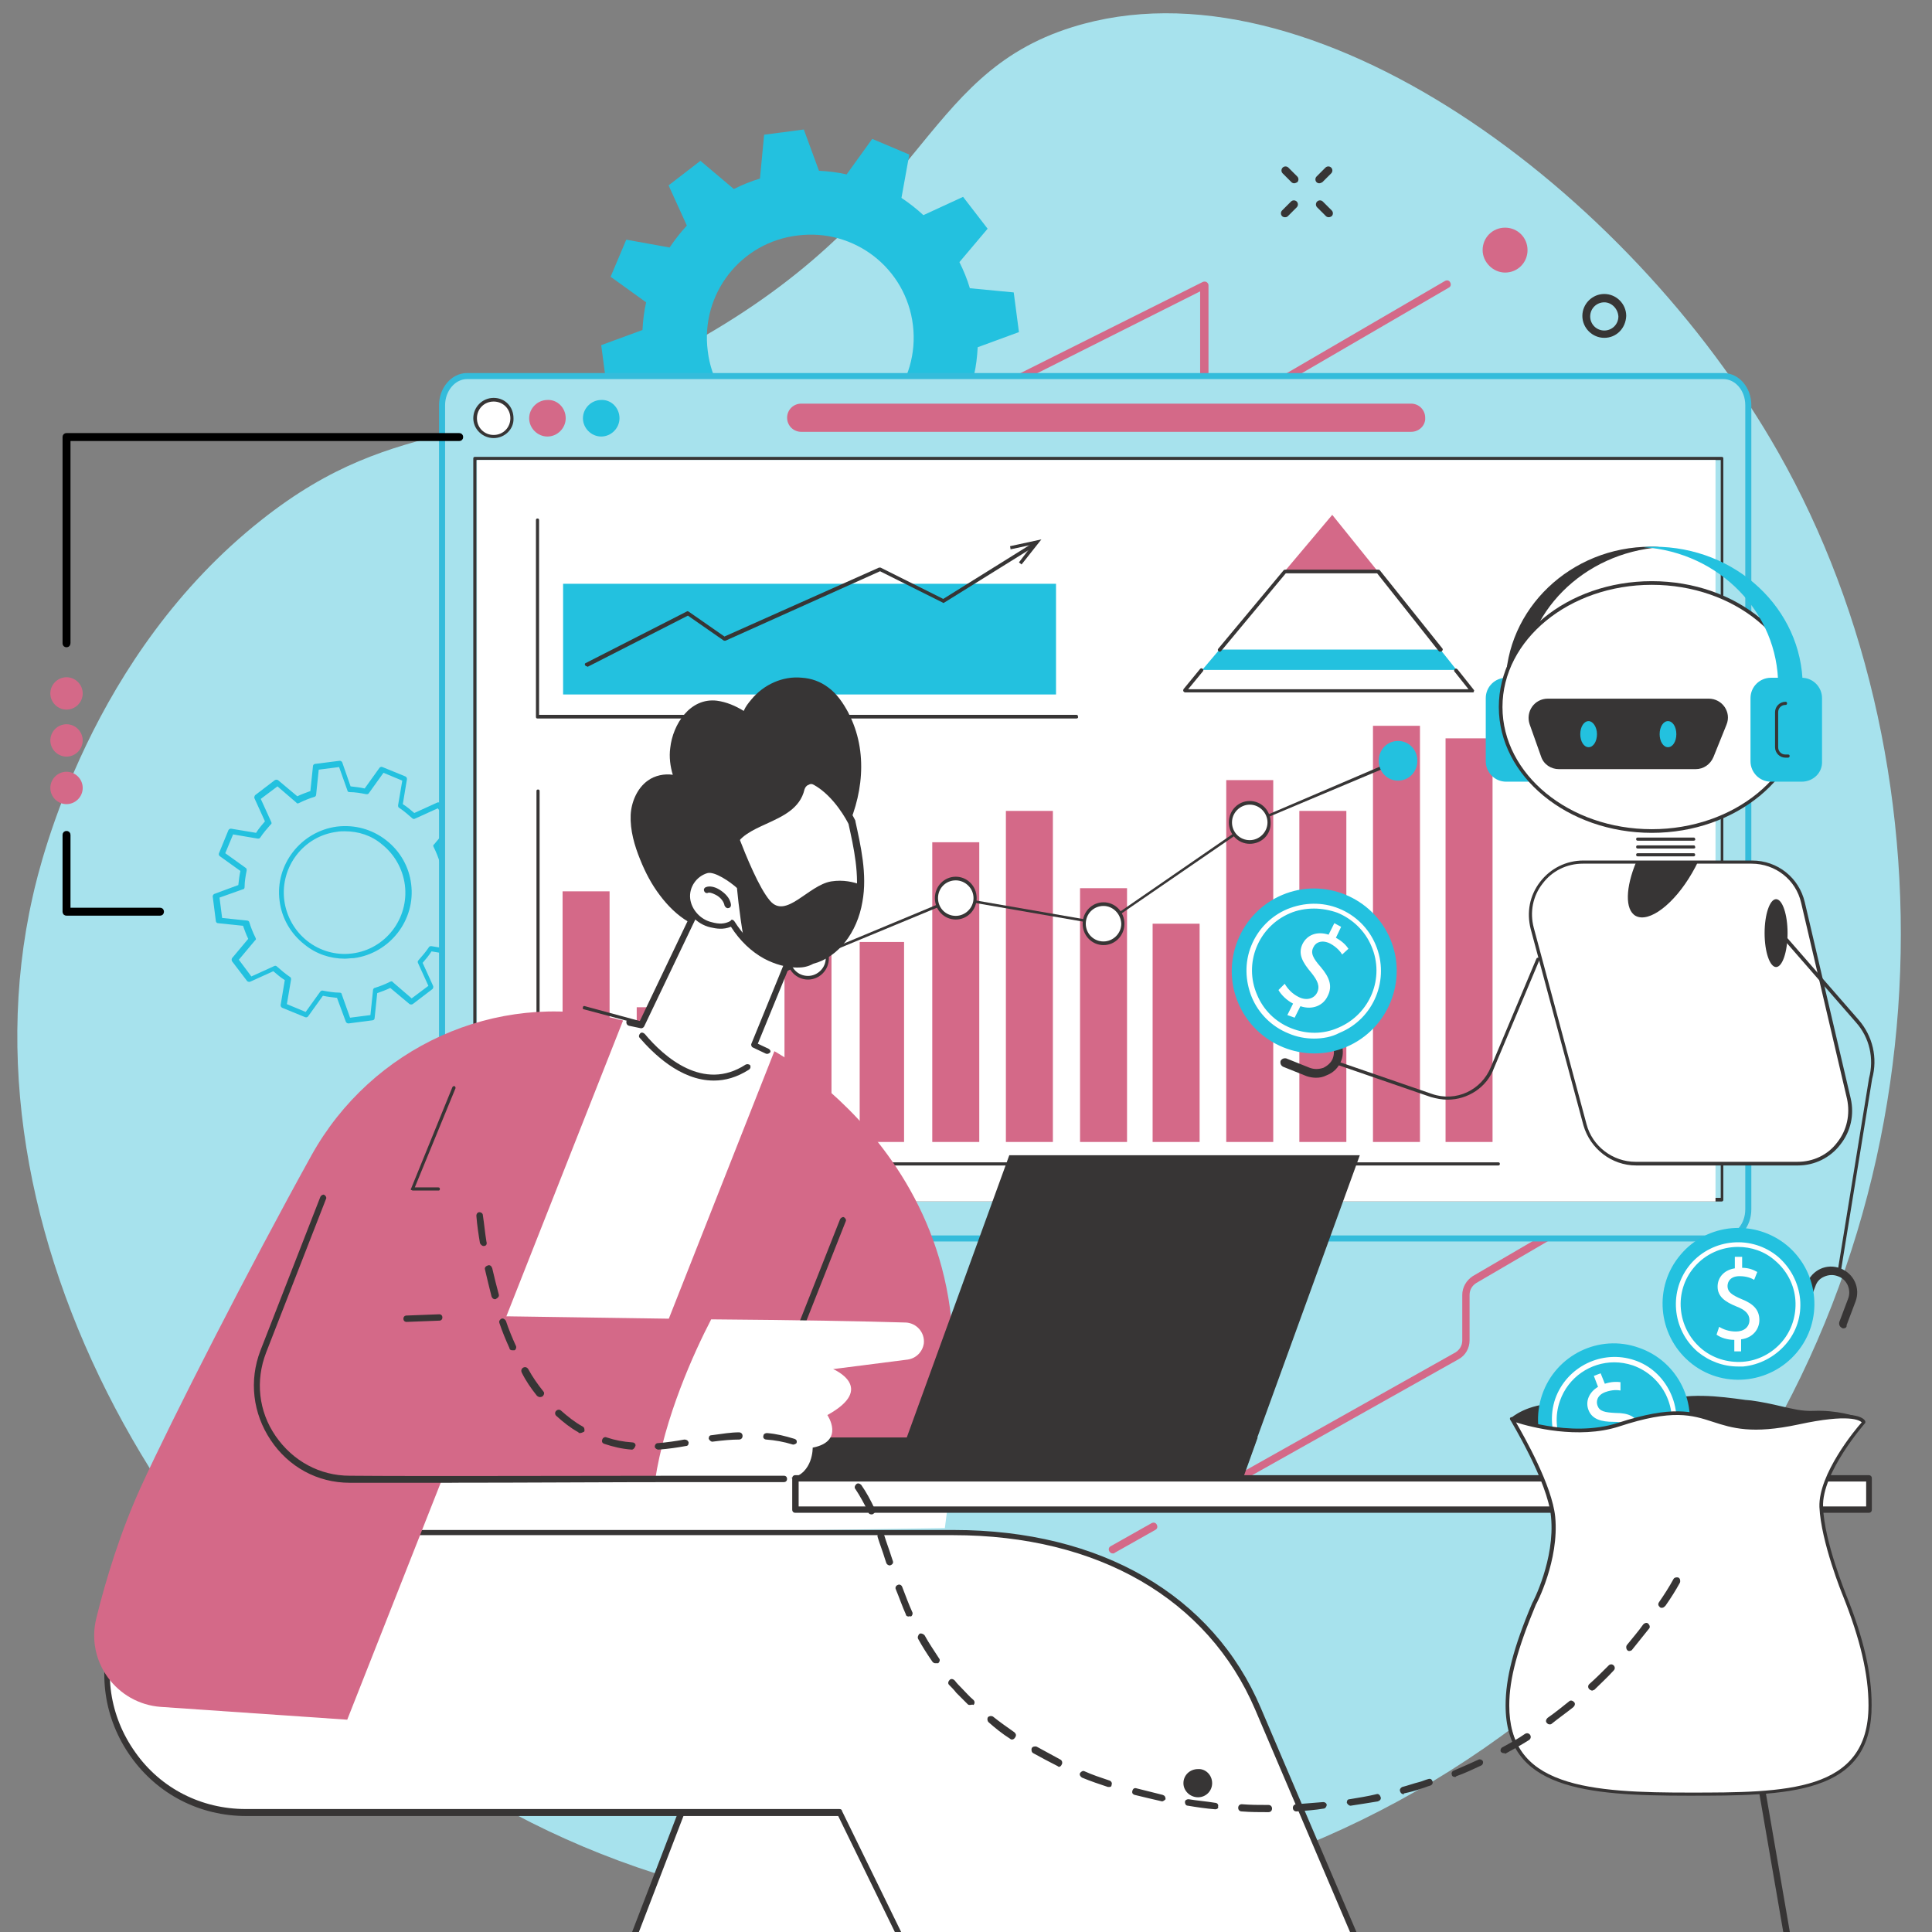
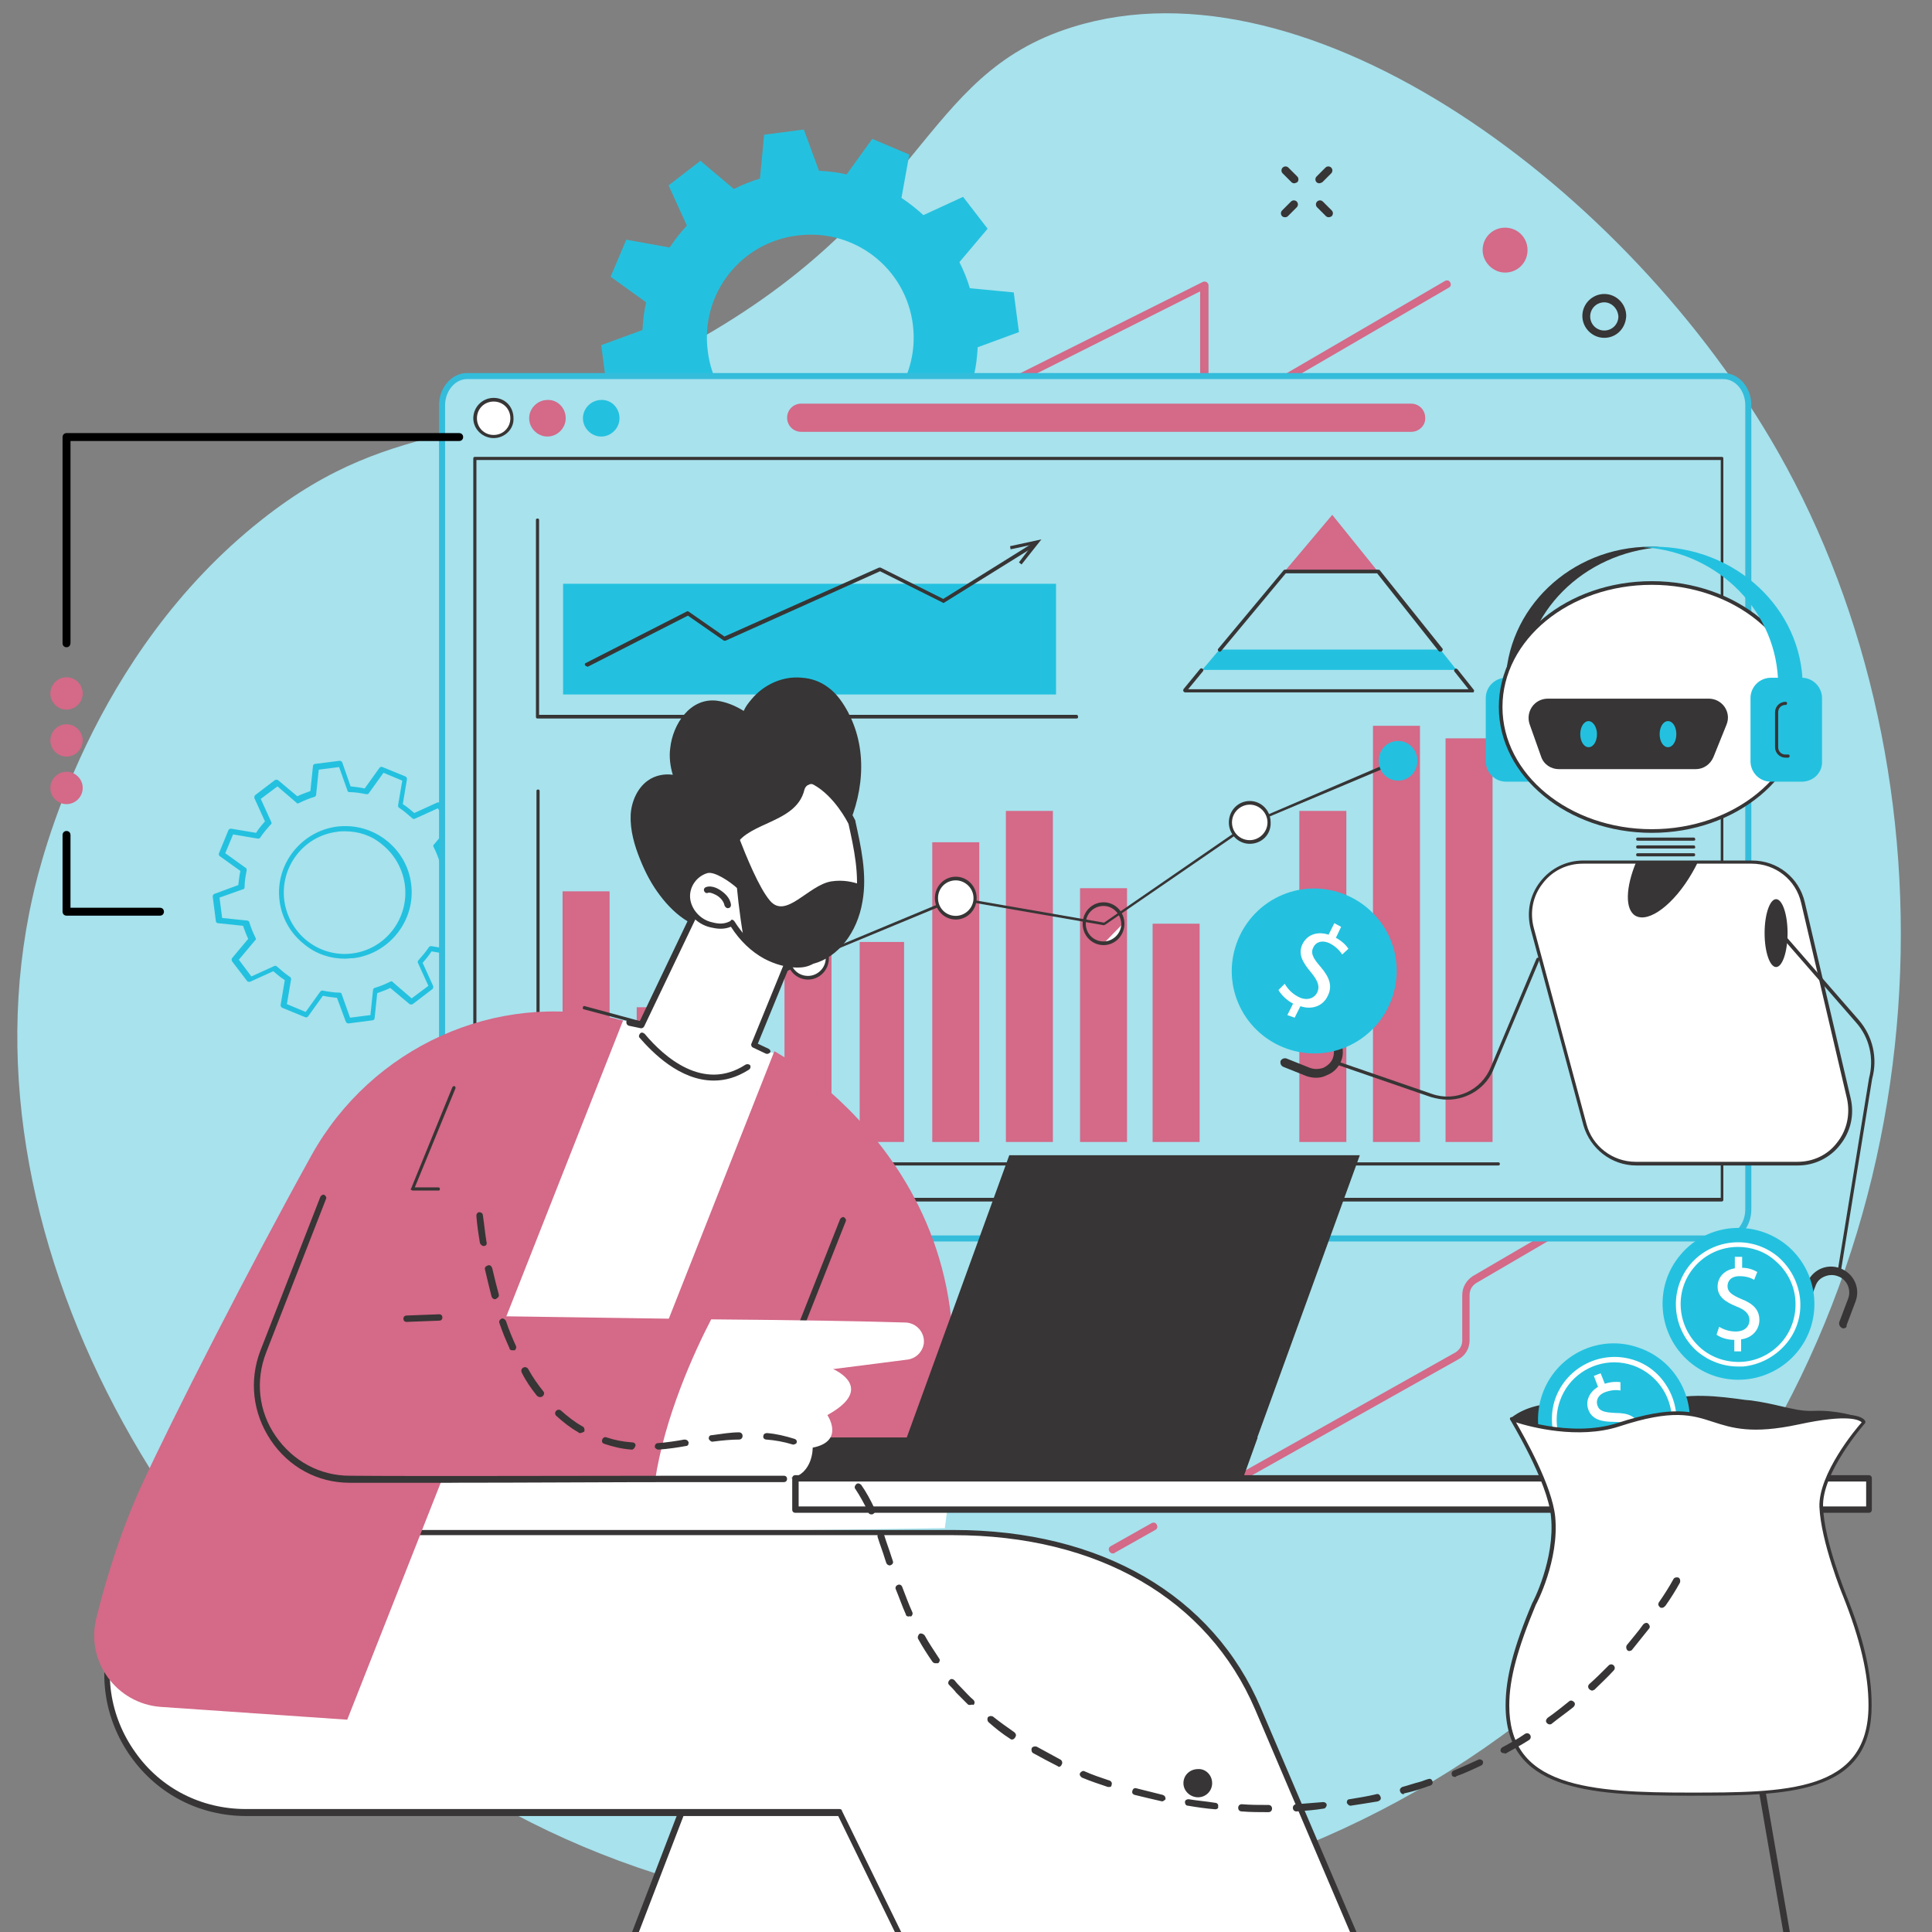
<svg xmlns="http://www.w3.org/2000/svg" id="Capa_2" viewBox="0 0 370 370">
  <rect x="0" y="0" width="370" height="370" fill="#808080" stroke="none" />
  <defs>
    <style>.cls-1{stroke:#000;stroke-width:.92px;}.cls-1,.cls-2{stroke-miterlimit:10;}.cls-1,.cls-3{fill:#373535;}.cls-2{stroke:#34bcdb;stroke-width:2.32px;}.cls-2,.cls-4{fill:#23c1df;}.cls-3,.cls-5,.cls-4,.cls-6,.cls-7{stroke-width:0px;}.cls-5{fill:#a7e2ed;}.cls-6{fill:#d46988;}.cls-7{fill:#fff;}</style>
  </defs>
  <path class="cls-7" d="M329.74,234H90.94c-.2,0-.3-.1-.3-.3V87.8c0-.2.1-.3.3-.3h238.8c.2,0,.3.1.3.3v145.9c0,.1-.1.3-.3.3" />
  <path class="cls-5" d="M130.54,66.8c47.4-25.6,45.1-52.3,74.8-61.6,45.7-14.3,106.8,31.4,135.2,81.4,34.8,61.2,33.3,151.3-20.5,215.5-57.2,68.3-152.6,81.9-221.5,45.3C37.04,314.7-8.96,239.1,6.24,171.8c1.6-7.3,11.3-46.5,43.8-72.2,26.9-21.3,43-12.5,80.5-32.8" />
  <path class="cls-6" d="M230.64,82.2c-.1,0-.3,0-.4-.1-.2-.1-.4-.4-.4-.7v-25.6l-41,20.6c-.4.2-.8,0-1-.3-.2-.4,0-.8.3-1l42.2-21.1c.2-.1.5-.1.7,0s.4.4.4.6v25.6l45.3-26.4c.4-.2.8-.1,1,.3.2.4.1.8-.3,1l-46.4,27c-.1.1-.3.1-.4.1" />
  <path class="cls-6" d="M283.94,47.9c0-2.4,1.9-4.3,4.3-4.3s4.3,1.9,4.3,4.3-1.9,4.3-4.3,4.3c-2.3,0-4.3-2-4.3-4.3" />
  <path class="cls-4" d="M157.64,84.4c-10.9,1.4-20.8-6.3-22.1-17.2-1.4-10.9,6.3-20.8,17.2-22.1,10.9-1.4,20.8,6.3,22.1,17.2,1.3,10.8-6.4,20.7-17.2,22.1ZM195.14,63.6l-1-7.6-8.4-.8c-.5-1.7-1.2-3.4-2-5l5.4-6.4-4.7-6.1-7.6,3.5c-1.3-1.2-2.7-2.3-4.2-3.3l1.5-8.3-7.1-3-4.9,6.8c-1.7-.4-3.5-.6-5.3-.7l-2.9-7.9-7.6,1-.8,8.4c-1.7.5-3.4,1.2-5,2l-6.4-5.4-6.1,4.7,3.5,7.7c-1.2,1.3-2.3,2.7-3.3,4.2l-8.3-1.5-3,7.1,6.8,4.9c-.4,1.7-.6,3.5-.7,5.3l-7.9,2.9,1,7.6,8.4.8c.5,1.7,1.2,3.4,2,5l-5.4,6.4,4.7,6.1,7.6-3.5c1.3,1.2,2.7,2.3,4.2,3.3l-1.5,8.3,7.1,3,4.9-6.8c1.7.4,3.5.6,5.3.7l2.9,7.9,7.6-1,.8-8.4c1.7-.5,3.4-1.2,5-2l6.4,5.4,6.1-4.7-3.5-7.7c1.2-1.3,2.3-2.7,3.3-4.2l8.3,1.5,3-7.1-6.8-4.9c.4-1.7.6-3.5.7-5.3l7.9-2.9" />
  <path class="cls-4" d="M66.04,159.2c-.5,0-1,0-1.5.1-6.4.8-10.9,6.7-10.1,13.1.4,3.1,2,5.9,4.4,7.8s5.5,2.8,8.6,2.4c6.4-.8,10.9-6.7,10.1-13.1-.4-3.1-2-5.9-4.4-7.8-2-1.7-4.5-2.5-7.1-2.5h0ZM67.54,183h0ZM66.04,183.6c-2.8,0-5.5-.9-7.7-2.7-2.7-2.1-4.4-5.1-4.8-8.4-.9-6.9,4.1-13.3,11-14.2,3.4-.4,6.7.5,9.4,2.6,2.7,2.1,4.4,5.1,4.8,8.4.9,6.9-4.1,13.3-11,14.2-.7,0-1.2.1-1.7.1h0ZM61.74,189.7h0c1.1.2,2.2.4,3.3.4.2,0,.4.1.4.3l1.6,4.5,3.9-.5.5-4.8c0-.2.2-.4.3-.4,1-.3,2-.7,3-1.2.2-.1.4-.1.5.1l3.6,3.1,3.2-2.4-2-4.4c-.1-.2,0-.4.1-.5.7-.8,1.4-1.6,2-2.5.1-.2.3-.2.5-.2l4.7.8,1.5-3.6-3.9-2.8c-.2-.1-.2-.3-.2-.5.2-1,.4-2.1.4-3.2,0-.2.1-.4.3-.4l4.5-1.6-.5-3.9-4.8-.5c-.2,0-.4-.2-.4-.3-.3-1-.7-2-1.2-3-.1-.2-.1-.4.1-.5l3.1-3.7-2.4-3.2-4.4,2c-.2.1-.4,0-.5-.1-.8-.7-1.6-1.4-2.5-2-.2-.1-.2-.3-.2-.5l.8-4.7-3.6-1.5-2.8,3.9c-.1.2-.3.2-.5.2-1-.2-2.1-.4-3.2-.4-.2,0-.4-.1-.4-.3l-1.6-4.5-3.9.5-.5,4.8c0,.2-.2.4-.3.4-1,.3-2,.7-3,1.2-.2.1-.4.1-.5-.1l-3.6-3.1-3.2,2.4,2,4.4c.1.2.1.4-.1.5-.7.8-1.4,1.6-2,2.5-.1.2-.3.2-.5.2l-4.7-.8-1.5,3.6,3.9,2.8c.2.1.2.3.2.5-.2,1-.4,2.1-.4,3.2,0,.2-.1.4-.3.4l-4.5,1.6.5,3.9,4.8.5c.2,0,.4.2.4.3.3,1,.7,2,1.2,3,.1.2.1.4-.1.5l-3.1,3.7,2.4,3.2,4.4-2c.2-.1.4,0,.5.1.8.7,1.6,1.4,2.5,2,.2.1.2.3.2.5l-.8,4.7,3.6,1.5,2.8-3.9c.1-.1.2-.2.4-.2h0ZM66.74,196c-.2,0-.4-.1-.5-.3l-1.7-4.6c-.9-.1-1.8-.2-2.7-.4l-2.8,3.9c-.1.2-.4.3-.6.2l-4.4-1.8c-.2-.1-.3-.3-.3-.5l.8-4.8c-.8-.5-1.5-1.1-2.2-1.7l-4.4,2c-.2.1-.5,0-.6-.1l-2.9-3.8c-.1-.2-.1-.4,0-.6l3.1-3.7c-.4-.8-.7-1.7-1-2.5l-4.8-.5c-.2,0-.4-.2-.4-.4l-.6-4.7c0-.2.1-.4.3-.5l4.6-1.7c.1-.9.2-1.8.4-2.7l-3.9-2.8c-.2-.1-.3-.4-.2-.6l1.8-4.4c.1-.2.3-.3.5-.3l4.8.8c.5-.8,1.1-1.5,1.7-2.2l-2-4.4c-.1-.2,0-.4.1-.6l3.8-2.9c.2-.1.4-.1.6,0l3.7,3.1c.8-.4,1.7-.7,2.5-1l.5-4.8c0-.2.2-.4.4-.4l4.7-.6c.2,0,.4.1.5.3l1.6,4.6c.9.1,1.8.2,2.7.4l2.8-3.9c.1-.2.4-.3.6-.2l4.4,1.8c.2.1.3.3.3.5l-.8,4.8c.8.5,1.5,1.1,2.2,1.7l4.4-2c.2-.1.5,0,.6.1l2.9,3.8c.1.2.1.4,0,.6l-3.1,3.7c.4.8.7,1.7,1,2.5l4.8.5c.2,0,.4.2.4.4l.6,4.7c0,.2-.1.4-.3.5l-4.6,1.7c-.1.9-.2,1.8-.4,2.7l3.9,2.8c.2.1.2.4.2.6l-1.8,4.4c-.1.2-.3.3-.5.3l-4.8-.8c-.5.8-1.1,1.5-1.7,2.2l2,4.4c.1.2,0,.5-.1.6l-3.8,2.9c-.2.1-.4.1-.6,0l-3.7-3.1c-.8.4-1.7.7-2.5,1l-.5,4.8c0,.2-.2.4-.4.4l-4.6.6c.1,0,0,0,0,0" />
  <path class="cls-6" d="M210.14,251.6c-.3,0-.5-.1-.7-.4-.2-.4-.1-.8.3-1l46.4-27c.4-.2.8-.1,1,.3.2.4.1.8-.3,1l-46.4,27c-.1,0-.2.1-.3.1" />
  <path class="cls-6" d="M213.14,297.5c-.3,0-.5-.1-.7-.4-.2-.4-.1-.8.3-1l7.8-4.4c.4-.2.8-.1,1,.3s.1.8-.3,1l-7.8,4.4c0,.1-.2.1-.3.1" />
  <path class="cls-6" d="M228.24,289c-.3,0-.5-.1-.7-.4-.2-.4-.1-.8.3-1l50.9-28.6c.8-.5,1.3-1.3,1.3-2.3v-8.7c0-1.5.8-2.8,2-3.6l31.5-18.4c.4-.2.8-.1,1,.3.2.4.1.8-.3,1l-31.5,18.4c-.8.5-1.3,1.3-1.3,2.3v8.7c0,1.5-.8,2.9-2.1,3.6l-50.9,28.6c.1.1-.1.1-.2.1" />
  <path class="cls-3" d="M307.24,57.9c-1.5,0-2.7,1.2-2.7,2.7s1.2,2.7,2.7,2.7,2.7-1.2,2.7-2.7c-.1-1.5-1.3-2.7-2.7-2.7ZM307.24,64.7c-2.3,0-4.2-1.9-4.2-4.2s1.9-4.2,4.2-4.2,4.2,1.9,4.2,4.2c-.1,2.4-1.9,4.2-4.2,4.2" />
  <path class="cls-2" d="M89.44,73.3c-2,0-3.7,1.9-3.7,4.3v154c0,2.4,1.6,4.3,3.7,4.3h240.6c2,0,3.7-1.9,3.7-4.3V77.6c0-2.4-1.6-4.3-3.7-4.3H89.44ZM330.04,236.6H89.44c-2.3,0-4.2-2.2-4.2-5V77.6c0-2.7,1.9-5,4.2-5h240.6c2.3,0,4.2,2.2,4.2,5v154c0,2.8-1.9,5-4.2,5" />
  <path class="cls-5" d="M89.44,73.3c-2,0-3.7,1.9-3.7,4.3v154c0,2.4,1.6,4.3,3.7,4.3h240.6c2,0,3.7-1.9,3.7-4.3V77.6c0-2.4-1.6-4.3-3.7-4.3H89.44Z" />
  <path class="cls-5" d="M330.04,236.6H89.44c-2.3,0-4.2-2.2-4.2-5V77.6c0-2.7,1.9-5,4.2-5h240.6c2.3,0,4.2,2.2,4.2,5v154c0,2.8-1.9,5-4.2,5" />
  <path class="cls-3" d="M91.24,229.4h238.3V88.1H91.24v141.3ZM329.74,230.1H90.94c-.2,0-.3-.1-.3-.3V87.8c0-.2.1-.3.3-.3h238.8c.2,0,.3.1.3.3v142c0,.1-.1.3-.3.3" />
-   <rect class="cls-7" x="91.34" y="88.1" width="237.2" height="142" />
  <path class="cls-7" d="M98.04,80.1c0,1.9-1.6,3.5-3.5,3.5s-3.5-1.6-3.5-3.5,1.6-3.5,3.5-3.5c2-.1,3.5,1.5,3.5,3.5" />
  <path class="cls-3" d="M94.54,76.9c-1.8,0-3.2,1.4-3.2,3.2s1.4,3.2,3.2,3.2,3.2-1.4,3.2-3.2-1.4-3.2-3.2-3.2ZM94.54,83.9c-2.1,0-3.9-1.7-3.9-3.8s1.7-3.9,3.9-3.9,3.8,1.7,3.8,3.9c.1,2.1-1.7,3.8-3.8,3.8" />
  <path class="cls-6" d="M108.34,80.1c0,1.9-1.6,3.5-3.5,3.5s-3.5-1.6-3.5-3.5,1.6-3.5,3.5-3.5c1.9-.1,3.5,1.5,3.5,3.5" />
  <path class="cls-4" d="M118.64,80.1c0,1.9-1.6,3.5-3.5,3.5s-3.5-1.6-3.5-3.5,1.6-3.5,3.5-3.5c1.9-.1,3.5,1.5,3.5,3.5" />
  <path class="cls-6" d="M270.24,82.7h-116.8c-1.5,0-2.7-1.2-2.7-2.7s1.2-2.7,2.7-2.7h116.8c1.5,0,2.7,1.2,2.7,2.7.1,1.4-1.1,2.7-2.7,2.7" />
  <path class="cls-3" d="M286.94,223.2H103.04c-.2,0-.3-.1-.3-.3v-71.4c0-.2.1-.3.3-.3s.3.1.3.3v71.1h183.6c.2,0,.3.1.3.3s-.1.3-.3.3" />
  <path class="cls-6" d="M116.74,218.7h-9v-48h9v48" />
  <path class="cls-6" d="M130.94,218.7h-9v-25.8h9v25.8" />
  <path class="cls-6" d="M145.04,218.7h-9v-31.4h9v31.4" />
  <path class="cls-6" d="M159.24,218.7h-9v-45.1h9v45.1" />
  <path class="cls-6" d="M173.14,218.7h-8.5v-38.3h8.5v38.3" />
  <path class="cls-6" d="M187.54,218.7h-9v-57.4h9v57.4" />
  <path class="cls-6" d="M201.64,218.7h-9v-63.4h9v63.4" />
  <path class="cls-6" d="M215.84,218.7h-9v-48.6h9v48.6" />
  <path class="cls-6" d="M229.74,218.7h-9v-41.8h9v41.8" />
-   <path class="cls-6" d="M243.84,218.7h-9v-69.3h9v69.3" />
  <path class="cls-6" d="M257.84,218.7h-9v-63.4h9v63.4" />
  <path class="cls-6" d="M271.94,218.7h-9v-79.7h9v79.7" />
  <path class="cls-6" d="M285.84,218.7h-9v-77.3h9v77.3" />
  <path class="cls-3" d="M126.44,197.2q-.1,0,0,0l-14.6-3.9c-.2,0-.3-.2-.2-.4,0-.2.2-.3.4-.2l14.4,3.9,28.9-13.3,27.6-11.5h.2l28.3,4.9,28-19.3h.1l27.8-11.9c.2-.1.4,0,.4.2.1.2,0,.4-.2.4l-27.8,11.7-28.1,19.3c-.1,0-.2.1-.2.1l-28.3-4.9-27.5,11.4-29,13.4c-.1.1-.2.1-.2.1" />
  <path class="cls-7" d="M158.44,183.5c0,2.1-1.7,3.8-3.7,3.8s-3.7-1.7-3.7-3.8,1.6-3.7,3.7-3.7,3.7,1.6,3.7,3.7" />
  <path class="cls-3" d="M154.74,180.1c-1.9,0-3.4,1.5-3.4,3.4s1.5,3.4,3.4,3.4c1.8,0,3.4-1.5,3.4-3.4-.1-1.9-1.6-3.4-3.4-3.4ZM154.74,187.6c-2.2,0-4-1.8-4-4.1s1.8-4.1,4-4.1,4,1.8,4,4.1-1.8,4.1-4,4.1" />
  <path class="cls-7" d="M186.74,172c0,2.1-1.7,3.8-3.7,3.8s-3.7-1.7-3.7-3.8,1.6-3.8,3.7-3.8c2,.1,3.7,1.8,3.7,3.8" />
  <path class="cls-3" d="M183.04,168.6c-1.9,0-3.4,1.5-3.4,3.4s1.5,3.4,3.4,3.4c1.8,0,3.4-1.5,3.4-3.4s-1.6-3.4-3.4-3.4ZM183.04,176.1c-2.2,0-4-1.8-4-4.1s1.8-4.1,4-4.1,4,1.8,4,4.1-1.8,4.1-4,4.1" />
-   <path class="cls-7" d="M215.04,176.9c0,2.1-1.6,3.8-3.7,3.8s-3.7-1.7-3.7-3.8,1.7-3.7,3.7-3.7,3.7,1.6,3.7,3.7" />
+   <path class="cls-7" d="M215.04,176.9c0,2.1-1.6,3.8-3.7,3.8" />
  <path class="cls-3" d="M211.34,173.5c-1.9,0-3.4,1.5-3.4,3.4s1.5,3.4,3.4,3.4c1.8,0,3.4-1.5,3.4-3.4-.1-1.9-1.6-3.4-3.4-3.4ZM211.34,181c-2.2,0-4-1.8-4-4.1s1.8-4.1,4-4.1,4,1.8,4,4.1-1.8,4.1-4,4.1" />
  <path class="cls-7" d="M243.04,157.6c0,2.1-1.6,3.7-3.7,3.7s-3.7-1.7-3.7-3.7c0-2.1,1.7-3.8,3.7-3.8,2.1,0,3.7,1.7,3.7,3.8" />
  <path class="cls-3" d="M239.34,154.1c-1.8,0-3.4,1.5-3.4,3.4s1.5,3.4,3.4,3.4c1.8,0,3.4-1.5,3.4-3.4,0-1.8-1.5-3.4-3.4-3.4ZM239.34,161.6c-2.2,0-4-1.8-4-4.1s1.8-4.1,4-4.1,4,1.8,4,4.1c.1,2.3-1.7,4.1-4,4.1" />
  <path class="cls-4" d="M271.44,145.7c0,2.1-1.6,3.8-3.7,3.8s-3.7-1.7-3.7-3.8,1.6-3.8,3.7-3.8,3.7,1.7,3.7,3.8" />
  <path class="cls-7" d="M138.15,162.56c0,2.57-1.96,4.65-4.52,4.65s-4.52-2.08-4.52-4.65,1.96-4.65,4.52-4.65c2.45,0,4.52,2.08,4.52,4.65" />
  <path class="cls-3" d="M133.63,158.4c-2.2,0-4.16,1.83-4.16,4.16s1.83,4.16,4.16,4.16c2.2,0,4.16-1.83,4.16-4.16-.12-2.32-1.96-4.16-4.16-4.16ZM133.63,167.57c-2.69,0-4.89-2.2-4.89-5.01s2.2-5.01,4.89-5.01,4.89,2.2,4.89,5.01-2.2,5.01-4.89,5.01" />
  <path class="cls-3" d="M206.14,137.6h-103.2c-.2,0-.3-.1-.3-.3v-37.7c0-.2.1-.3.3-.3s.3.1.3.3v37.3h102.9c.2,0,.3.1.3.3.1.3-.1.4-.3.4" />
  <path class="cls-4" d="M202.24,133h-94.4v-21.2h94.4v21.2" />
  <path class="cls-3" d="M112.34,127.6c-.1,0-.2-.1-.3-.2-.1-.2,0-.4.1-.4l19.4-9.9c.1-.1.2,0,.3,0l6.9,4.8,29.6-13.2h.3l12,6,17-10.6c.2-.1.4,0,.5.1.1.2,0,.4-.1.5l-17.2,10.7c-.1.1-.2.1-.3,0l-12-6-29.6,13.3h-.3l-6.9-4.8-19.2,9.8c-.1-.1-.2-.1-.2-.1" />
  <path class="cls-3" d="M195.64,108.1l-.5-.4,2.6-3.4-4.2.9-.1-.6,6-1.3-3.8,4.8" />
  <path class="cls-4" d="M230.24,128.3h48.7l-3.1-3.9h-42.3l-3.3,3.9" />
  <path class="cls-6" d="M263.84,109.4l-8.7-10.8-9.1,10.8h17.8Z" />
  <path class="cls-3" d="M275.84,124.8c-.1,0-.2,0-.3-.1l-11.8-14.9h-17.5l-12.4,14.9c-.1.1-.3.2-.5,0-.1-.1-.2-.3,0-.5l12.5-15c.1-.1.2-.1.3-.1h17.8c.1,0,.2,0,.3.1l12,15c.1.1.1.3-.1.5-.1.1-.2.1-.3.1" />
  <path class="cls-3" d="M282.04,132.6h-55.1c-.1,0-.2-.1-.3-.2-.1-.1,0-.3,0-.4l3.2-3.9c.1-.1.3-.2.5,0,.1.1.2.3,0,.5l-2.8,3.4h53.7l-2.7-3.4c-.1-.1-.1-.3.1-.5.1-.1.3-.1.5.1l3.1,3.9c.1.1.1.2,0,.3.1.1,0,.2-.2.2" />
  <path class="cls-7" d="M187.18,460.77h-78.5c-10.52,0-17.73-10.52-13.94-20.3l44.14-114.93h81.43l-44.02,114.57,13.57,14.43c2.2,2.32.61,6.24-2.69,6.24" />
  <path class="cls-3" d="M139.25,326.03l-44.02,114.57c-1.71,4.52-1.22,9.29,1.59,13.33,2.69,3.91,7.09,6.24,11.86,6.24h78.5c1.22,0,2.32-.73,2.81-1.83s.24-2.45-.61-3.3l-13.57-14.43c-.12-.12-.24-.37-.12-.61l43.65-113.83-80.09-.12h0ZM187.18,461.26h-78.5c-5.14,0-9.9-2.57-12.84-6.72-2.93-4.28-3.55-9.66-1.71-14.43l44.14-114.93c.12-.24.37-.37.61-.37h81.43c.24,0,.37.12.49.24s.12.37.12.49l-43.9,114.2,13.33,14.18c1.22,1.22,1.47,3.06.86,4.65-.73,1.71-2.32,2.69-4.03,2.69" />
  <path class="cls-7" d="M182.54,280.3l-1.59,12.35s-107.11,1.83-106.62,0,4.65-20.17,6.6-19.81c2.08.24,101.61,7.46,101.61,7.46" />
  <path class="cls-7" d="M29.94,293.51l-7.95,18.34c-5.99,17.24,6.85,35.21,25.19,35.21h113.71l50.62,103.56c2.93,6.11,9.17,9.9,15.9,9.9h82.41c2.32,0,3.3-2.93,1.47-4.4l-22.01-16.02-48.17-112.98c-9.9-23.35-32.89-33.75-58.32-33.75H29.94" />
  <path class="cls-3" d="M30.31,294.12l-7.83,17.97c-2.81,7.95-1.47,16.63,3.42,23.48,4.89,6.97,12.72,10.88,21.15,10.88h113.71c.24,0,.49.12.49.37l50.62,103.56c2.81,5.87,8.93,9.54,15.41,9.54h82.41c.98,0,1.59-.61,1.71-1.22.24-.61.12-1.47-.61-2.08l-22.01-16.02c-.12,0-.12-.12-.24-.24l-48.17-112.98c-9.05-21.15-30.08-33.38-57.83-33.38H30.31v.12h0ZM309.7,461.26h-82.41c-6.97,0-13.33-4.03-16.38-10.27l-50.38-103.2H47.18c-8.93,0-17-4.16-22.13-11.37s-6.48-16.26-3.55-24.7l7.95-18.34c.12-.24.24-.37.49-.37h152.72c28.12,0,49.64,12.47,58.81,34.11l48.17,112.86,21.89,15.9c1.1.73,1.47,2.08,1.1,3.3-.49,1.22-1.59,2.08-2.93,2.08" />
  <path class="cls-7" d="M149.16,213.91l-.98-12.23-28.86-6.24-41.45,83.51,50.74-1.71,20.54-63.34" />
  <path class="cls-6" d="M116.02,283.12l32.28-81.8s47.56,25.55,30.57,81.8h-62.85" />
  <path class="cls-3" d="M146.71,271.62h-.24c-.24-.12-.49-.49-.37-.73l14.79-37.41c.12-.24.49-.49.73-.37.24.12.49.49.37.73l-14.79,37.41c0,.24-.24.37-.49.37" />
  <path class="cls-6" d="M119.32,195.45l-52.82,133.89-35.7-2.45c-8.44-.61-14.43-8.68-12.35-17,1.83-7.46,4.65-16.63,8.56-25.19,5.87-12.84,20.66-41.82,32.65-63.46,11.49-20.66,35.21-31.55,58.2-26.17.61.24,1.1.24,1.47.37" />
  <path class="cls-3" d="M238.17,282.5h-67.13l22.25-61.26h67.13l-22.25,61.26" />
  <path class="cls-3" d="M150.75,275.29h90.11l-2.81,7.83h-90.6l3.3-7.83" />
  <path class="cls-6" d="M86.55,251.94l14.31-34.85-39,12.35-11.49,29.47c-4.65,11.74,4.03,24.33,16.63,24.45,18.34.12,41.2.24,58.57.24,1.83-12.23,7.46-24.45,10.76-30.93-25.43-.37-49.76-.73-49.76-.73" />
  <path class="cls-3" d="M84.04,228h-5c-.1,0-.2-.1-.3-.1-.1-.1-.1-.2,0-.3l7.9-19.4c.1-.2.3-.2.4-.2.2.1.2.3.2.4l-7.8,19h4.5c.2,0,.3.1.3.3s-.1.3-.2.3" />
  <path class="cls-7" d="M173.49,253.28c-7.46-.24-22.01-.49-37.29-.61-3.3,6.36-8.93,18.71-10.76,30.93,14.18,0,24.82-.12,26.04-.49,4.28-.98,4.16-5.87,4.16-5.87,6.24-1.22,2.81-6.24,2.81-6.24,9.54-5.26,1.1-8.8,1.1-8.8l14.31-1.83c1.59-.24,2.81-1.47,3.06-3.06.24-2.08-1.35-3.91-3.42-4.03" />
  <path class="cls-3" d="M86.55,283.97h-19.56c-6.24,0-11.74-3.06-15.16-8.19s-4.16-11.37-1.96-17.12l11.49-29.47c.12-.24.49-.49.73-.37.24.12.49.49.37.73l-11.49,29.47c-2.08,5.38-1.47,11.25,1.83,16.02s8.44,7.58,14.18,7.58c13.45.12,42.79,0,64.07,0h19.07c.37,0,.61.24.61.61s-.24.61-.61.61h-19.07c-13.69,0-30.57.12-44.51.12" />
  <path class="cls-3" d="M77.87,253.16c-.37,0-.61-.24-.61-.61s.24-.61.61-.61l6.24-.24c.37,0,.61.24.61.61s-.24.61-.61.61l-6.24.24h0" />
  <path class="cls-3" d="M162.48,136.51c-.98-1.83-2.2-3.67-3.91-4.89-1.47-1.1-3.18-1.71-5.01-1.83-3.67-.37-7.34,1.34-9.66,4.16-.61.73-1.1,1.34-1.47,2.2-1.59-.98-3.3-1.71-5.14-1.96-5.14-.61-8.44,4.52-8.93,9.05-.24,1.71,0,3.55.49,5.14-1.59-.24-3.42.12-4.77,1.1-2.08,1.47-3.18,4.16-3.3,6.6-.12,2.93.73,5.87,1.83,8.56.98,2.45,2.2,4.77,3.79,6.85,1.47,1.96,3.3,3.79,5.38,5.01,2.57,1.59,5.62,2.32,8.56,2.69,3.06.37,5.87,0,8.68-1.34,2.57-1.22,5.01-2.93,7.09-4.89,1.22-1.1,2.2-2.32,2.93-3.67.73-1.47,1.22-3.06,1.59-4.65s.86-3.06.98-4.65c3.67-7.21,4.77-16.02.86-23.48" />
  <path class="cls-7" d="M146.96,201.19l-2.57-1.22,6.36-15.41s2.32-20.42-17.12-10.88l-10.64,22.5-1.83-.37c-.12,0,12.47,19.69,25.8,5.38" />
  <path class="cls-3" d="M136.68,206.94c-6.48,0-11.74-5.38-14.18-8.19-.24-.24-.12-.61.12-.86s.61-.12.86.12c3.67,4.4,11.25,11.13,19.32,5.87.24-.12.61-.12.86.12.12.24.12.61-.24.86-2.32,1.47-4.52,2.08-6.72,2.08" />
  <path class="cls-3" d="M146.96,201.81h-.24l-2.57-1.22c-.24-.12-.37-.49-.24-.73l6.24-15.28c.12-.86.73-8.56-3.55-11.49-2.69-1.96-6.97-1.47-12.59,1.22l-10.64,22.25c-.12.24-.37.37-.61.37l-2.32-.49c-.37-.12-.49-.37-.49-.73s.37-.49.73-.49l1.83.37,10.52-22.01c0-.12.12-.24.24-.24,6.11-3.06,10.76-3.42,13.94-1.22,5.01,3.55,4.03,12.35,4.03,12.72v.12l-6.11,14.92,2.08.98c.24.12.49.49.24.73-.12.12-.37.24-.49.24" />
  <path class="cls-7" d="M140.11,176.74c1.59,2.57,3.79,4.89,6.48,6.36,2.69,1.47,5.99,2.08,8.93,1.22,4.89-1.34,8.19-6.36,9.05-11.49s-.24-10.27-1.34-15.28c0,0-2.45-5.26-6.97-7.83-1.1-.61-2.32,0-2.69,1.22-1.96,8.31-18.95,4.89-11.98,18.59,0,0-4.16-3.67-6.36-3.06-2.32.61-4.03,3.06-3.79,5.5s2.2,4.52,4.65,5.01c1.47.37,2.69.49,4.03-.24" />
  <path class="cls-3" d="M140.11,176.13c.24,0,.37.12.49.24,1.71,2.69,3.79,4.89,6.24,6.24,2.69,1.47,5.75,1.96,8.44,1.1,4.89-1.34,7.83-6.48,8.56-11,.86-5.14-.37-10.52-1.34-14.92-.24-.49-2.69-5.26-6.6-7.46-.37-.24-.73-.24-1.1,0-.37.12-.61.49-.73.86-.86,3.67-4.16,5.14-7.34,6.6-2.69,1.22-5.26,2.45-5.99,4.65-.61,1.71-.12,4.03,1.34,6.97.12.24,0,.61-.12.73-.24.12-.49.12-.73,0-1.47-1.34-4.4-3.3-5.75-2.93-2.08.61-3.55,2.69-3.3,4.89.24,2.08,1.96,4.03,4.16,4.52,1.34.37,2.45.37,3.55-.24.12-.24.24-.24.24-.24ZM152.7,185.3c-2.08,0-4.28-.61-6.36-1.71-2.45-1.34-4.65-3.42-6.36-6.11-1.47.61-2.81.37-3.91.12-2.69-.61-4.77-2.93-5.01-5.5-.24-2.69,1.59-5.38,4.16-6.11,1.47-.37,3.55.73,5.01,1.71-.86-2.2-.98-4.16-.49-5.75.98-2.69,3.79-4.03,6.6-5.38,3.06-1.47,5.99-2.81,6.72-5.87.24-.73.73-1.34,1.47-1.71.73-.24,1.47-.24,2.08.12,4.65,2.57,7.09,7.83,7.21,8.07v.12c.98,4.52,2.32,10.15,1.34,15.41-.98,5.87-4.65,10.64-9.41,11.86-1.1.61-2.08.73-3.06.73" />
  <path class="cls-3" d="M155.51,184.32c4.89-1.34,8.19-6.36,9.05-11.49.24-1.1.24-2.32.24-3.42-1.34-.49-3.3-.98-5.62-.61-4.4.73-8.68,7.34-11.74,3.67-2.08-2.45-4.52-8.44-5.99-12.23-1.83,1.83-2.32,4.52.12,9.29,0,0-.24-.12-.49-.37,0,.61.49,5.75,1.34,10.52,1.22,1.34,2.57,2.57,4.28,3.42,2.57,1.47,5.87,2.08,8.8,1.22" />
  <path class="cls-3" d="M139.37,173.93c-.24,0-.49-.24-.61-.49-.12-.73-.73-1.59-1.71-2.08-.73-.37-1.22-.49-1.47-.37-.24.12-.61,0-.73-.37-.12-.24,0-.61.37-.73.61-.24,1.59-.12,2.57.49.98.61,2.08,1.59,2.2,2.93,0,.37-.24.61-.61.61.12,0,0,0,0,0" />
  <path class="cls-7" d="M357.87,289.11h-205.54v-5.99h205.54v5.99" />
  <path class="cls-3" d="M152.95,288.5h204.44v-4.77h-204.44v4.77ZM357.87,289.72h-205.54c-.37,0-.61-.24-.61-.61v-5.99c0-.37.24-.61.61-.61h205.54c.37,0,.61.24.61.61v5.99c0,.37-.24.61-.61.61" />
  <path class="cls-3" d="M232.14,341.5c0,1.5-1.2,2.7-2.7,2.7s-2.8-1.2-2.8-2.7,1.2-2.7,2.8-2.7c1.4-.1,2.7,1.1,2.7,2.7" />
  <path class="cls-3" d="M355.67,448.91c-.24,0-.49-.24-.61-.49l-27.14-157.12c0-.37.12-.61.49-.73.37,0,.61.12.73.49l27.14,157.12c0,.37-.24.61-.61.73h0" />
  <path class="cls-3" d="M289.64,271.8s2.9-2.7,8.5-2.7,14.5,1.7,19.8-.3,12-.9,17.2-.3c5.2.7,8.1,2.1,12,2s7.3.8,8.1,1.1c.8.3-23.2,11.1-29,11.5-5.9.4-31.6-7.1-31.6-7.1l-5-4.2" />
  <path class="cls-3" d="M294.84,275.7c1.4.4,25.8,7.4,31.4,7,5.5-.4,25-9.2,28.4-11-1.4-.4-4.3-1-7.4-.9-2.3.1-4.2-.4-6.5-.9-1.6-.4-3.4-.8-5.6-1.1l-1.1-.1c-4.9-.6-11.1-1.4-16,.4-3.8,1.4-9.4,1-14.3.6-2.1-.2-4-.3-5.7-.3-4.4,0-7.2,1.8-8,2.4l4.8,3.9ZM325.74,283.4c-6.7,0-30.1-6.8-31.2-7.1,0,0-.1,0-.1-.1l-5.1-4.2q-.1-.1-.1-.2c0-.1,0-.2.1-.2.1-.1,3.1-2.8,8.8-2.8,1.7,0,3.7.2,5.8.3,4.8.4,10.3.8,14-.6,5-1.9,11.3-1.1,16.3-.4l1.1.1c2.2.3,4,.7,5.7,1.1,2.2.5,4.1,1,6.3.9,4.5-.2,8.2,1.1,8.2,1.1.1,0,.3.2.2.4,0,.2-.1.4-4,2.3-2.4,1.1-5.6,2.5-8.6,3.8-3.9,1.6-13.3,5.4-16.8,5.7-.2-.1-.4-.1-.6-.1" />
  <path class="cls-4" d="M313.84,258.1c7.6,2.6,11.6,10.9,9,18.5s-10.9,11.6-18.5,9-11.6-10.9-9-18.5,10.9-11.7,18.5-9" />
  <path class="cls-7" d="M309.14,260.9c-4.5,0-8.8,2.8-10.4,7.4-2,5.7,1,12,6.8,14,2.8,1,5.7.8,8.4-.5,2.6-1.3,4.6-3.5,5.6-6.3s.8-5.7-.5-8.4c-1.3-2.6-3.5-4.6-6.3-5.6-1.2-.4-2.4-.6-3.6-.6ZM309.14,283.8c-1.3,0-2.6-.2-3.9-.7-6.2-2.2-9.5-9-7.4-15.2,2.2-6.2,9-9.5,15.2-7.4,3,1,5.4,3.2,6.8,6.1s1.6,6.1.5,9.1c-1,3-3.2,5.4-6.1,6.8-1.6.9-3.4,1.3-5.1,1.3" />
  <path class="cls-7" d="M311.64,280.5l-.8-2.1c-1.2.4-2.6.6-3.5.3v-1.6c.9.2,2.2.2,3.3-.3,1.5-.6,2.1-1.8,1.7-3-.4-1.1-1.5-1.5-3.3-1.5-2.4,0-4.1-.5-4.8-2.2-.7-1.7.1-3.5,1.8-4.5l-.8-2.1,1.3-.5.8,2c1.3-.4,2.2-.4,3-.3v1.6c-.5-.1-1.5-.2-2.9.3-1.6.6-1.8,1.8-1.5,2.6.4,1.1,1.4,1.3,3.5,1.4,2.5,0,3.9.7,4.6,2.5.6,1.6.1,3.6-1.9,4.8l.8,2.1-1.3.5" />
  <path class="cls-7" d="M353.34,305.5s-4.2-10.2-4.4-16.9c-.2-6.7,8.1-16.2,8.1-16.2,0,0-.6-2.6-12.5,0-18.8,4.1-14.8-6-34.4.4-9.5,3.1-20.4-1.1-20.4-1.1,0,0,7.2,11.8,7.9,18.8.8,8.3-3.6,16.6-3.6,16.6-3,7-5.1,13.5-5.1,19.4,0,16,15.5,17,34.7,17s34.7-.2,34.7-17c-.1-6.2-1.9-13.1-5-21" />
  <path class="cls-3" d="M290.34,272.4c1.6,2.8,6.9,12.1,7.5,18.1.8,8.3-3.6,16.7-3.7,16.8-3.5,8.4-5.1,14.2-5.1,19.3,0,7.3,3.2,11.8,10,14.2,6.4,2.3,15.6,2.5,24.4,2.5,18.5,0,34.4,0,34.4-16.7,0-6-1.6-12.7-4.9-21-.1-.2-4.2-10.3-4.5-17-.2-6.3,6.9-14.9,8.1-16.2-.4-.4-2.4-1.7-12.1.4-8.9,1.9-12.7.7-16.4-.5-4-1.3-7.7-2.5-18,.9-7.8,2.5-16.9.1-19.7-.8ZM323.44,343.9c-19.9,0-35.1-1.3-35.1-17.3,0-5.2,1.5-11.1,5.1-19.6.1-.1,4.4-8.4,3.6-16.5-.6-6.8-7.8-18.5-7.8-18.6-.1-.1-.1-.3,0-.4s.2-.1.4-.1c.1,0,11,4.1,20.2,1.1,10.5-3.4,14.3-2.2,18.4-.9,3.6,1.2,7.3,2.4,16.1.5,11.9-2.6,12.9-.1,12.9.2,0,.1,0,.2-.1.3-.1.1-8.3,9.5-8,16,.2,6.6,4.4,16.7,4.4,16.8h0c3.4,8.4,4.9,15.1,4.9,21.2,0,7.9-3.3,12.7-10.4,15.1-6.4,2.2-15.6,2.2-24.6,2.2" />
  <path class="cls-3" d="M324.34,164h-10.7c-.2,0-.3-.1-.3-.3s.1-.3.3-.3h10.7c.2,0,.3.1.3.3s-.1.3-.3.3" />
  <path class="cls-3" d="M324.34,162.5h-10.7c-.2,0-.3-.1-.3-.3s.1-.3.3-.3h10.7c.2,0,.3.1.3.3.1.2-.1.3-.3.3" />
  <path class="cls-3" d="M324.34,161h-10.7c-.2,0-.3-.1-.3-.3s.1-.3.3-.3h10.7c.2,0,.3.1.3.3.1.2-.1.3-.3.3" />
  <path class="cls-3" d="M317.94,104.8h0c-.6-.1-1.2-.1-1.8-.1-15.3,0-27.8,11.9-27.8,26.6v1.3h3.3v-1.3c.1-14,11.6-25.4,26.3-26.5" />
  <path class="cls-4" d="M294.34,149.7h-5.9c-2.2,0-3.9-1.8-3.9-3.9v-12.1c0-2.2,1.8-3.9,3.9-3.9h5.9c2.2,0,3.9,1.8,3.9,3.9v12.1c0,2.2-1.8,3.9-3.9,3.9" />
  <path class="cls-7" d="M345.24,135.4c0,13.1-12.9,23.8-28.9,23.8s-28.9-10.6-28.9-23.8,13-23.8,28.9-23.8c16,.1,28.9,10.7,28.9,23.8" />
  <path class="cls-3" d="M316.34,112c-15.8,0-28.6,10.5-28.6,23.4s12.8,23.4,28.6,23.4,28.6-10.5,28.6-23.4-12.8-23.4-28.6-23.4ZM316.34,159.5c-16.1,0-29.3-10.8-29.3-24.1s13.1-24.1,29.3-24.1,29.3,10.8,29.3,24.1c-.1,13.3-13.2,24.1-29.3,24.1" />
  <path class="cls-3" d="M292.94,138.7l2.2,6.2c.5,1.5,1.9,2.4,3.4,2.4h26.2c1.5,0,2.8-.9,3.4-2.3l2.5-6.2c1-2.4-.8-5-3.4-5h-30.8c-2.6,0-4.3,2.5-3.5,4.9" />
  <path class="cls-4" d="M305.84,140.6c0,1.4-.7,2.5-1.6,2.5s-1.6-1.1-1.6-2.5.7-2.5,1.6-2.5c.8,0,1.6,1.1,1.6,2.5" />
  <path class="cls-4" d="M321.04,140.6c0,1.4-.7,2.5-1.6,2.5s-1.6-1.1-1.6-2.5.7-2.5,1.6-2.5,1.6,1.1,1.6,2.5" />
  <path class="cls-4" d="M345.04,149.7h-5.9c-2.2,0-3.9-1.8-3.9-3.9v-12.1c0-2.2,1.8-3.9,3.9-3.9h5.9c2.2,0,3.9,1.8,3.9,3.9v12.1c.1,2.2-1.7,3.9-3.9,3.9" />
  <path class="cls-3" d="M342.44,145.1h-.5c-1.1,0-2-.9-2-2v-6.7c0-1.1.9-2,2-2,.2,0,.3.1.3.3s-.1.3-.3.3c-.8,0-1.4.6-1.4,1.4v6.7c0,.8.6,1.4,1.4,1.4h.5c.2,0,.3.1.3.3s-.2.3-.3.3" />
  <path class="cls-4" d="M316.74,104.7c-.6,0-1.3,0-1.9.1h0c14.4,1,25.7,12.5,25.7,26.5v1.3h4.7v-1.3c-.1-14.7-12.8-26.6-28.5-26.6" />
  <path class="cls-7" d="M313.24,222.8h31c6.5,0,11.3-6.1,9.8-12.4l-8.8-37.6c-1.1-4.6-5.1-7.8-9.8-7.8h-32.3c-6.6,0-11.5,6.3-9.7,12.7l10.1,37.6c1.2,4.5,5.2,7.5,9.7,7.5" />
  <path class="cls-3" d="M303.14,165.4c-3.1,0-5.9,1.4-7.7,3.8-1.9,2.4-2.5,5.5-1.7,8.5l10.1,37.6c1.1,4.2,5,7.2,9.4,7.2h31c3,0,5.8-1.3,7.6-3.7,1.9-2.4,2.5-5.4,1.9-8.3l-8.8-37.6c-1-4.4-4.9-7.5-9.5-7.5h-32.3ZM344.34,223.2h-31c-4.7,0-8.8-3.2-10.1-7.7l-10.1-37.6c-.8-3.2-.2-6.4,1.8-9s5-4.1,8.3-4.1h32.3c4.9,0,9,3.3,10.1,8l8.8,37.6c.7,3.1,0,6.3-2,8.8-1.9,2.5-4.9,4-8.1,4" />
  <path class="cls-3" d="M324.04,167.2c.4-.7.8-1.4,1.1-2.1h-11.8c-2,4.8-2.2,9.1-.1,10.3,2.6,1.4,7.4-2.3,10.8-8.2" />
  <path class="cls-3" d="M342.34,178.7c0,3.6-1,6.5-2.2,6.5s-2.2-2.9-2.2-6.5,1-6.5,2.2-6.5,2.2,2.9,2.2,6.5" />
  <path class="cls-3" d="M277.24,210.6c-1.1,0-2.1-.2-3.2-.5l-17.7-6.1c-.2-.1-.3-.2-.2-.4s.2-.3.4-.2l17.7,6.1c4.6,1.6,9.5-.7,11.3-5.2l8.7-20.7c.1-.2.3-.2.4-.2.2.1.2.3.2.4l-8.7,20.7c-1.4,3.8-5.1,6.1-8.9,6.1" />
  <path class="cls-3" d="M352.24,243.8h0c-.2,0-.4-.2-.3-.4l6-36.9h0c1-3.8.1-7.8-2.5-10.7l-15.6-17.9c-.1-.1-.1-.3,0-.5.1-.1.3-.1.5,0l15.6,17.9c2.7,3.1,3.7,7.3,2.6,11.3l-6,36.9c0,.2-.1.3-.3.3" />
  <path class="cls-3" d="M252.04,206.4c-.6,0-1.2-.1-1.8-.3l-4.5-1.8c-.4-.2-.6-.6-.5-1.1.2-.4.6-.6,1.1-.5l4.5,1.8c.8.3,1.7.3,2.6,0,.8-.4,1.5-1,1.8-1.8s.3-1.7,0-2.6c-.4-.8-1-1.5-1.8-1.8l-4.5-1.8c-.4-.2-.6-.6-.5-1.1.2-.4.6-.6,1.1-.5l4.5,1.8c1.2.5,2.2,1.4,2.7,2.7.5,1.2.6,2.6.1,3.8s-1.4,2.2-2.7,2.7c-.8.4-1.4.5-2.1.5" />
  <path class="cls-3" d="M353.04,254.4c-.1,0-.2,0-.3-.1-.4-.2-.6-.6-.5-1.1l1.7-4.5c.3-.8.3-1.7-.1-2.6-.4-.8-1-1.4-1.9-1.7-.8-.3-1.7-.3-2.6.1s-1.4,1-1.7,1.9l-1.7,4.5c-.2.4-.6.6-1.1.5-.4-.2-.6-.6-.5-1.1l1.7-4.5c1-2.6,3.8-3.9,6.4-2.9s3.9,3.8,2.9,6.4l-1.7,4.5c.1.4-.3.6-.6.6" />
  <path class="cls-4" d="M342.34,238.6c6.1,5.2,6.9,14.4,1.7,20.5-5.2,6.1-14.4,6.9-20.5,1.7-6.1-5.2-6.9-14.4-1.7-20.5,5.1-6.1,14.3-6.9,20.5-1.7" />
  <path class="cls-7" d="M332.84,238.8c-3.1,0-6.2,1.3-8.4,3.9-3.9,4.6-3.3,11.5,1.3,15.5,2.2,1.9,5.1,2.8,8,2.6,2.9-.2,5.6-1.6,7.5-3.8,1.9-2.2,2.8-5.1,2.6-8-.2-2.9-1.6-5.6-3.8-7.5-2.1-1.9-4.7-2.7-7.2-2.7ZM332.84,261.7c-2.8,0-5.5-1-7.7-2.8-5-4.3-5.6-11.8-1.4-16.8,4.3-5,11.8-5.6,16.8-1.4,2.4,2.1,3.9,5,4.2,8.1.3,3.2-.7,6.3-2.8,8.7-2.1,2.4-5,3.9-8.1,4.2-.3,0-.7,0-1,0" />
  <path class="cls-7" d="M332.14,258.8v-2.2c-1.3,0-2.6-.4-3.4-1l.5-1.5c.8.5,1.9.9,3.2.9,1.6,0,2.6-.9,2.6-2.2,0-1.2-.9-2-2.5-2.6-2.2-.9-3.6-1.9-3.6-3.8,0-1.8,1.3-3.2,3.3-3.5v-2.2h1.4v2.1c1.3,0,2.2.4,2.9.8l-.6,1.5c-.5-.3-1.4-.7-2.8-.7-1.7,0-2.3,1-2.3,1.9,0,1.1.8,1.7,2.7,2.5,2.3.9,3.4,2.1,3.4,4,0,1.7-1.2,3.4-3.5,3.7v2.3h-1.3" />
  <path class="cls-4" d="M266.24,179.8c3.4,8-.4,17.3-8.4,20.7s-17.3-.4-20.7-8.4c-3.4-8,.4-17.3,8.4-20.7,8-3.4,17.3.4,20.7,8.4" />
-   <path class="cls-7" d="M251.64,174c-1.6,0-3.2.3-4.6.9-6.1,2.6-8.9,9.6-6.3,15.6,1.2,2.9,3.5,5.2,6.5,6.4s6.2,1.2,9.1-.1c6.1-2.6,8.9-9.6,6.3-15.6-1.2-2.9-3.6-5.2-6.5-6.4-1.4-.5-3-.8-4.5-.8ZM251.64,198.9c-1.6,0-3.3-.3-4.9-1-3.2-1.3-5.7-3.8-7-6.9-1.3-3.2-1.4-6.7-.1-9.9s3.8-5.7,6.9-7c3.2-1.3,6.7-1.4,9.9-.1,3.2,1.3,5.7,3.8,7,6.9,2.8,6.6-.3,14.2-6.9,16.9-1.5.8-3.2,1.1-4.9,1.1" />
  <path class="cls-7" d="M246.54,194.4l1.1-2.2c-1.2-.6-2.3-1.7-2.8-2.6l1.2-1.2c.5.9,1.4,1.9,2.6,2.5,1.5.8,3,.4,3.6-.8s.1-2.3-1.1-3.8c-1.7-2-2.6-3.6-1.7-5.5.9-1.8,2.8-2.5,5-1.8l1.1-2.2,1.3.7-1,2.1c1.3.7,2,1.5,2.4,2.1l-1.2,1.1c-.3-.5-1-1.4-2.3-2.1-1.6-.8-2.8-.2-3.2.7-.6,1.1-.1,2.1,1.4,3.8,1.7,2,2.3,3.7,1.3,5.6-.8,1.7-2.8,2.7-5.2,1.9l-1.1,2.2-1.4-.5" />
  <path class="cls-1" d="M12.74,123.5c-.2,0-.3-.1-.3-.3v-39.5c0-.2.1-.3.3-.3h75.2c.2,0,.3.1.3.3s-.1.3-.3.3H13.04v39.1c0,.3-.1.4-.3.4" />
  <path class="cls-6" d="M12.74,135.9c-1.7,0-3.1-1.4-3.1-3.1s1.4-3.1,3.1-3.1,3.1,1.4,3.1,3.1-1.4,3.1-3.1,3.1" />
  <path class="cls-6" d="M12.74,144.9c-1.7,0-3.1-1.4-3.1-3.1s1.4-3.1,3.1-3.1,3.1,1.4,3.1,3.1-1.4,3.1-3.1,3.1" />
  <path class="cls-6" d="M12.74,154c-1.7,0-3.1-1.4-3.1-3.1s1.4-3.1,3.1-3.1,3.1,1.4,3.1,3.1-1.4,3.1-3.1,3.1" />
  <path class="cls-1" d="M30.64,174.9H12.74c-.2,0-.3-.1-.3-.3v-14.7c0-.2.1-.3.3-.3s.3.1.3.3v14.4h17.6c.2,0,.3.1.3.3s-.1.3-.3.3" />
  <path class="cls-3" d="M92.61,238.63c-.28,0-.55-.28-.69-.55-.28-1.65-.55-3.44-.69-5.24,0-.41.28-.69.55-.69.41,0,.69.28.69.55.28,1.79.41,3.44.69,5.1.14.41,0,.83-.55.83.14,0,0,0,0,0ZM94.82,248.82c-.28,0-.55-.14-.69-.55-.41-1.65-.83-3.31-1.24-5.1-.14-.41.14-.69.55-.83s.69.14.83.55c.41,1.79.83,3.44,1.24,4.96.14.41-.14.69-.41.83-.14.14-.28.14-.28.14h0ZM98.12,258.6c-.28,0-.55-.14-.55-.41-.69-1.52-1.38-3.17-1.93-4.82-.14-.41.14-.69.41-.83.28-.14.69.14.83.41.55,1.65,1.24,3.31,1.93,4.82.14.28,0,.69-.28.83h-.41ZM103.36,267.56c-.14,0-.41-.14-.55-.28-1.1-1.38-2.07-2.76-2.89-4.41-.14-.28-.14-.69.28-.96.28-.14.69-.14.96.28.83,1.52,1.79,2.89,2.89,4.27.28.28.14.69-.14.96-.28.14-.41.14-.55.14h0ZM111.07,274.45c-.14,0-.28,0-.28-.14-1.52-.83-2.89-1.93-4.27-3.17-.28-.28-.28-.69,0-.96s.69-.28.96,0c1.24,1.1,2.62,2.2,4.13,3.03.28.14.41.55.28.96-.28.14-.55.28-.83.28h0ZM136.42,276.1c-.28,0-.55-.28-.69-.55,0-.41.14-.69.55-.69,2.07-.28,3.72-.55,5.24-.55.41,0,.69.28.69.69s-.28.69-.69.69c-1.38,0-3.03.14-5.1.41h0ZM151.85,276.65h0c-1.79-.55-3.44-.83-5.1-.96-.41,0-.69-.41-.55-.69,0-.41.41-.55.69-.55,1.79.14,3.44.55,5.24,1.1.41.14.55.41.41.83-.14.14-.41.28-.69.28h0ZM126.09,277.62c-.28,0-.69-.28-.69-.55,0-.41.28-.69.55-.69,1.79-.14,3.58-.41,5.1-.69.41,0,.69.14.83.55,0,.41-.14.69-.55.69-1.52.28-3.31.55-5.24.69h0ZM120.99,277.62s-.14,0,0,0c-1.93-.14-3.58-.55-5.24-1.1-.41-.14-.55-.41-.41-.83.14-.41.55-.55.83-.41,1.65.55,3.17.83,4.96.96.41,0,.69.41.55.69-.14.41-.41.69-.69.69h0ZM160.95,281.61c-.14,0-.28,0-.41-.14-1.24-1.1-2.62-2.07-4.13-2.89-.28-.14-.41-.55-.28-.83.14-.28.55-.41.83-.28,1.65.83,3.03,1.93,4.41,3.03.28.28.28.69.14.96-.28.14-.41.14-.55.14h0ZM166.87,290.02c-.28,0-.55-.14-.55-.41-.83-1.65-1.65-3.17-2.48-4.41-.28-.28-.14-.69.14-.96s.69-.14.96.14c.96,1.38,1.79,2.89,2.62,4.68.14.28,0,.69-.28.83-.14.14-.28.14-.41.14h0ZM170.45,299.8c-.28,0-.55-.14-.69-.41l-.28-.83c-.41-1.38-.96-2.76-1.38-4.13-.14-.41,0-.69.41-.83s.69,0,.83.41c.41,1.38.96,2.76,1.38,4.13l.28.83c.14.41-.14.69-.55.83h0ZM318.28,307.92c-.14,0-.28,0-.41-.14-.28-.28-.41-.55-.14-.96.96-1.38,1.93-2.89,2.76-4.41.14-.28.55-.41.96-.28.28.14.41.55.28.96-.83,1.52-1.79,3.03-2.76,4.41-.28.28-.41.41-.69.41h0ZM174.03,309.58c-.28,0-.55-.14-.55-.41-.69-1.52-1.24-3.17-1.93-4.82-.14-.28,0-.69.41-.83.28-.14.69,0,.83.41.69,1.79,1.24,3.31,1.93,4.82.14.28,0,.69-.28.83-.28-.14-.28,0-.41,0h0ZM312.08,316.19c-.14,0-.28,0-.41-.14-.28-.28-.28-.69-.14-.96,1.1-1.38,2.2-2.62,3.17-4,.28-.28.69-.41.96-.14.28.28.41.69.14.96-1.1,1.38-2.2,2.76-3.31,4.13,0,0-.28.14-.41.14h0ZM179.13,318.53c-.28,0-.41-.14-.55-.28-.96-1.38-1.93-2.89-2.76-4.41-.14-.28,0-.69.28-.96.28-.14.69,0,.96.28.83,1.52,1.79,2.89,2.76,4.41.28.28.14.69-.14.96h-.55ZM304.91,323.77c-.14,0-.41-.14-.55-.28-.28-.28-.28-.69,0-.96,1.24-1.1,2.48-2.34,3.72-3.58.28-.28.69-.28.96,0s.28.69,0,.96c-1.24,1.38-2.48,2.48-3.72,3.72-.14,0-.28.14-.41.14h0ZM185.74,326.52c-.14,0-.28,0-.41-.14-.69-.69-1.52-1.52-2.2-2.2-.41-.55-.96-1.1-1.38-1.52-.28-.28-.14-.69.14-.96s.69-.14.96.14c.41.55.83.96,1.38,1.52.69.69,1.38,1.52,2.2,2.2.28.28.28.69,0,.96-.28-.14-.41,0-.69,0h0ZM296.78,330.24c-.28,0-.41-.14-.55-.28-.28-.28-.14-.69.14-.96,1.38-.96,2.76-2.07,4.13-3.17.28-.28.69-.14.96.14s.14.69-.14.96c-1.38,1.1-2.76,2.07-4.13,3.17-.14.14-.28.14-.41.14h0ZM193.87,333.14c-.14,0-.28,0-.41-.14-1.52-.96-2.89-2.07-4.13-3.17-.28-.28-.28-.69-.14-.96.28-.28.69-.28.96-.14,1.38,1.1,2.76,2.07,4.13,3.03.28.28.41.55.14.96-.14.28-.41.41-.55.41h0ZM287.97,335.75c-.28,0-.41-.14-.55-.28-.14-.28,0-.69.28-.83,1.52-.83,3.03-1.65,4.41-2.62.28-.14.69-.14.96.28.14.28.14.69-.28.96-1.52.96-3.03,1.79-4.55,2.62,0-.14-.14-.14-.28-.14h0ZM202.83,338.37q-.14,0-.28-.14c-1.65-.83-3.17-1.65-4.68-2.48-.28-.14-.41-.55-.28-.96.14-.28.55-.41.96-.28,1.52.83,3.03,1.65,4.55,2.48.28.14.41.55.28.83-.14.41-.41.55-.55.55h0ZM278.6,340.3c-.28,0-.55-.14-.55-.41-.14-.28,0-.69.41-.83,1.65-.69,3.17-1.38,4.68-2.07.28-.14.69,0,.83.28s0,.69-.28.83c-1.52.69-3.17,1.52-4.82,2.07,0,.14-.14.14-.28.14h0ZM212.47,342.23h-.28c-1.65-.55-3.31-1.1-4.96-1.79-.28-.14-.55-.55-.41-.83s.55-.55.83-.41c1.52.69,3.17,1.24,4.82,1.79.41.14.55.55.41.83,0,.28-.14.41-.41.41h0ZM268.82,343.61c-.28,0-.55-.14-.69-.55s.14-.69.41-.83c1.1-.28,2.2-.69,3.31-.96.55-.14,1.1-.41,1.65-.55.41-.14.69,0,.83.41.14.28,0,.69-.41.83-.55.14-1.1.41-1.65.55-1.1.41-2.2.69-3.44.96.14.14,0,.14,0,.14h0ZM222.53,344.98h0c-1.79-.41-3.58-.83-5.24-1.24-.41-.14-.55-.41-.41-.83.14-.41.41-.55.83-.41l4.96,1.24c.41.14.55.41.55.83-.14.14-.41.41-.69.41h0ZM258.62,345.81c-.28,0-.55-.28-.69-.55,0-.41.14-.69.55-.69,1.65-.28,3.44-.55,5.1-.96.41-.14.69.14.83.55s-.14.69-.55.83c-1.65.28-3.44.55-5.24.83.14,0,0,0,0,0h0ZM232.72,346.5h0c-1.79-.14-3.58-.41-5.24-.69-.41,0-.55-.41-.55-.69,0-.41.41-.55.69-.55,1.65.28,3.44.41,5.1.69.41,0,.69.41.55.69.14.28-.14.55-.55.55h0ZM248.29,346.91c-.41,0-.69-.28-.69-.69s.28-.69.69-.69c1.65-.14,3.44-.28,5.1-.41.41,0,.69.28.69.55s-.28.69-.55.69c-1.65.28-3.44.41-5.24.55h0ZM242.92,347.05c-1.65,0-3.44,0-5.1-.14-.41,0-.69-.28-.69-.69s.28-.69.69-.69c1.65.14,3.31.14,4.96.14h.14c.41,0,.69.28.69.69s-.28.69-.69.69h0" />
  <path class="cls-3" d="M247.84,35.1c-.2,0-.4-.1-.5-.2l-1.7-1.7c-.3-.3-.3-.8,0-1.1s.8-.3,1.1,0l1.7,1.7c.3.3.3.8,0,1.1-.2.1-.4.2-.6.2" />
  <path class="cls-3" d="M254.44,41.6c-.2,0-.4-.1-.5-.2l-1.7-1.7c-.3-.3-.3-.8,0-1.1s.8-.3,1.1,0l1.7,1.7c.3.3.3.8,0,1.1-.3.2-.5.2-.6.2" />
  <path class="cls-3" d="M246.04,41.6c-.2,0-.4-.1-.5-.2-.3-.3-.3-.8,0-1.1l1.7-1.7c.3-.3.8-.3,1.1,0,.3.3.3.8,0,1.1l-1.7,1.7c-.2.2-.4.2-.6.2" />
  <path class="cls-3" d="M252.64,35.1c-.2,0-.4-.1-.5-.2-.3-.3-.3-.8,0-1.1l1.7-1.7c.3-.3.8-.3,1.1,0,.3.3.3.8,0,1.1l-1.7,1.7c-.2.1-.4.2-.6.2" />
</svg>